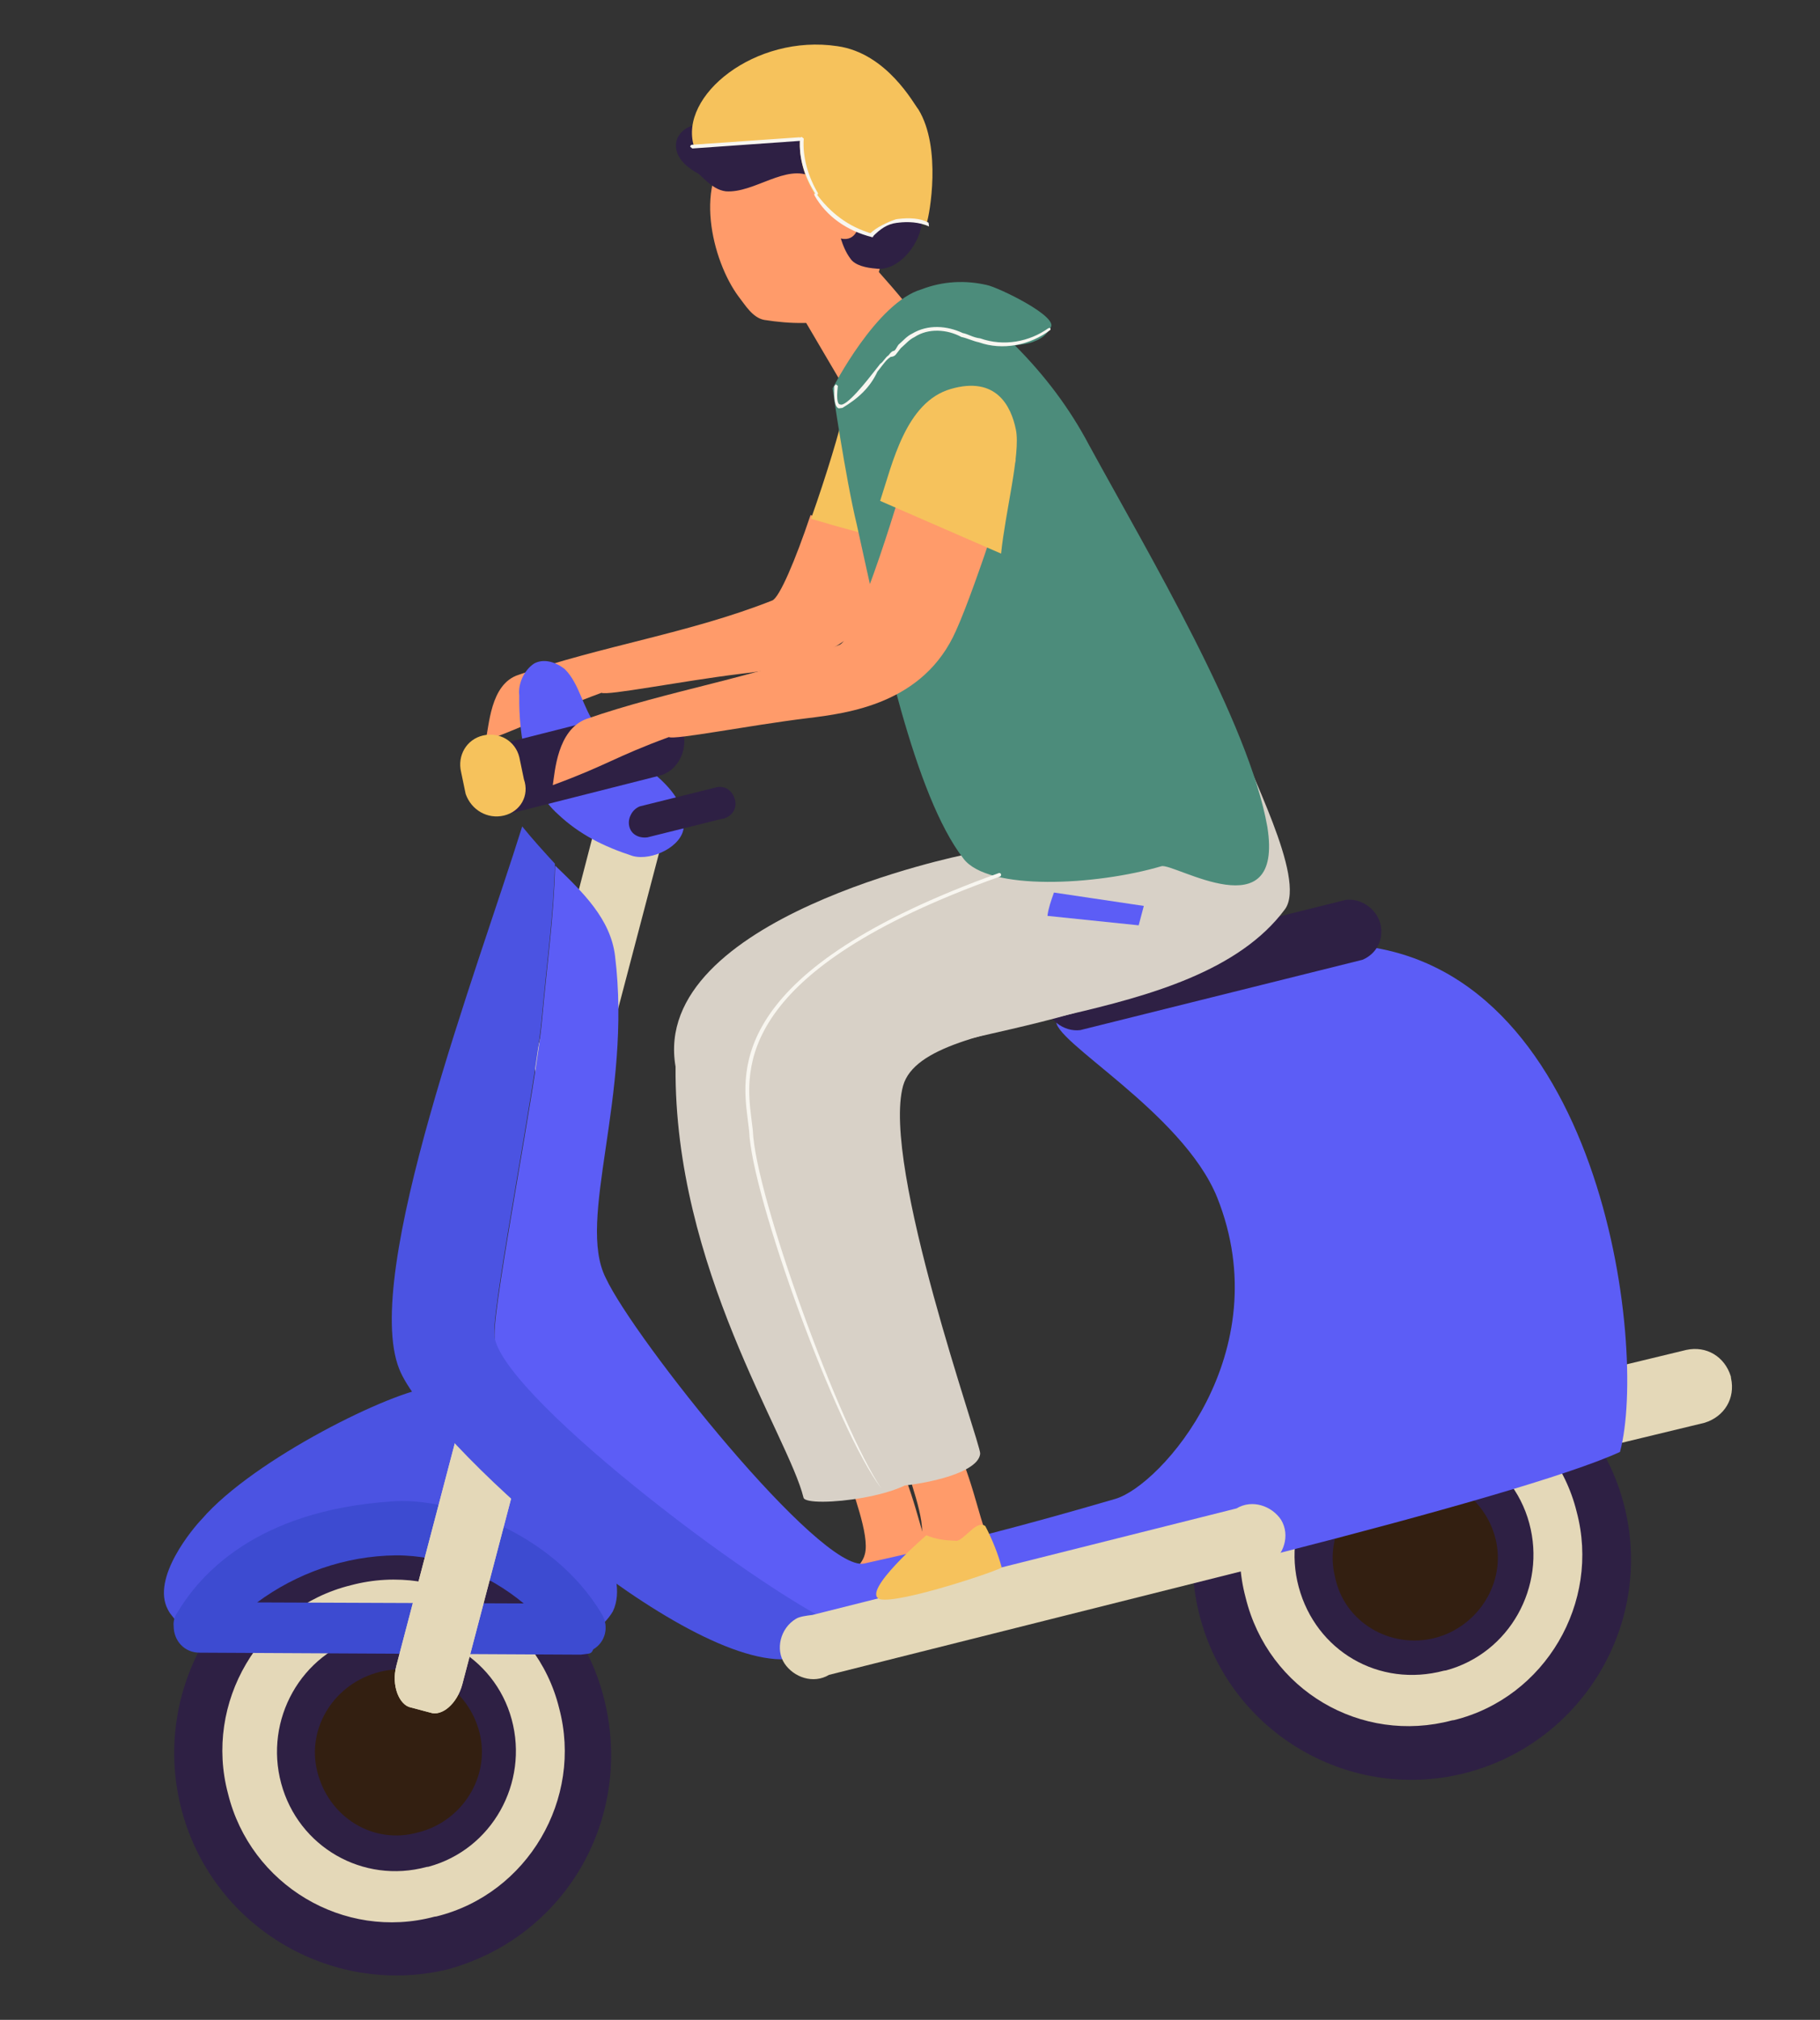
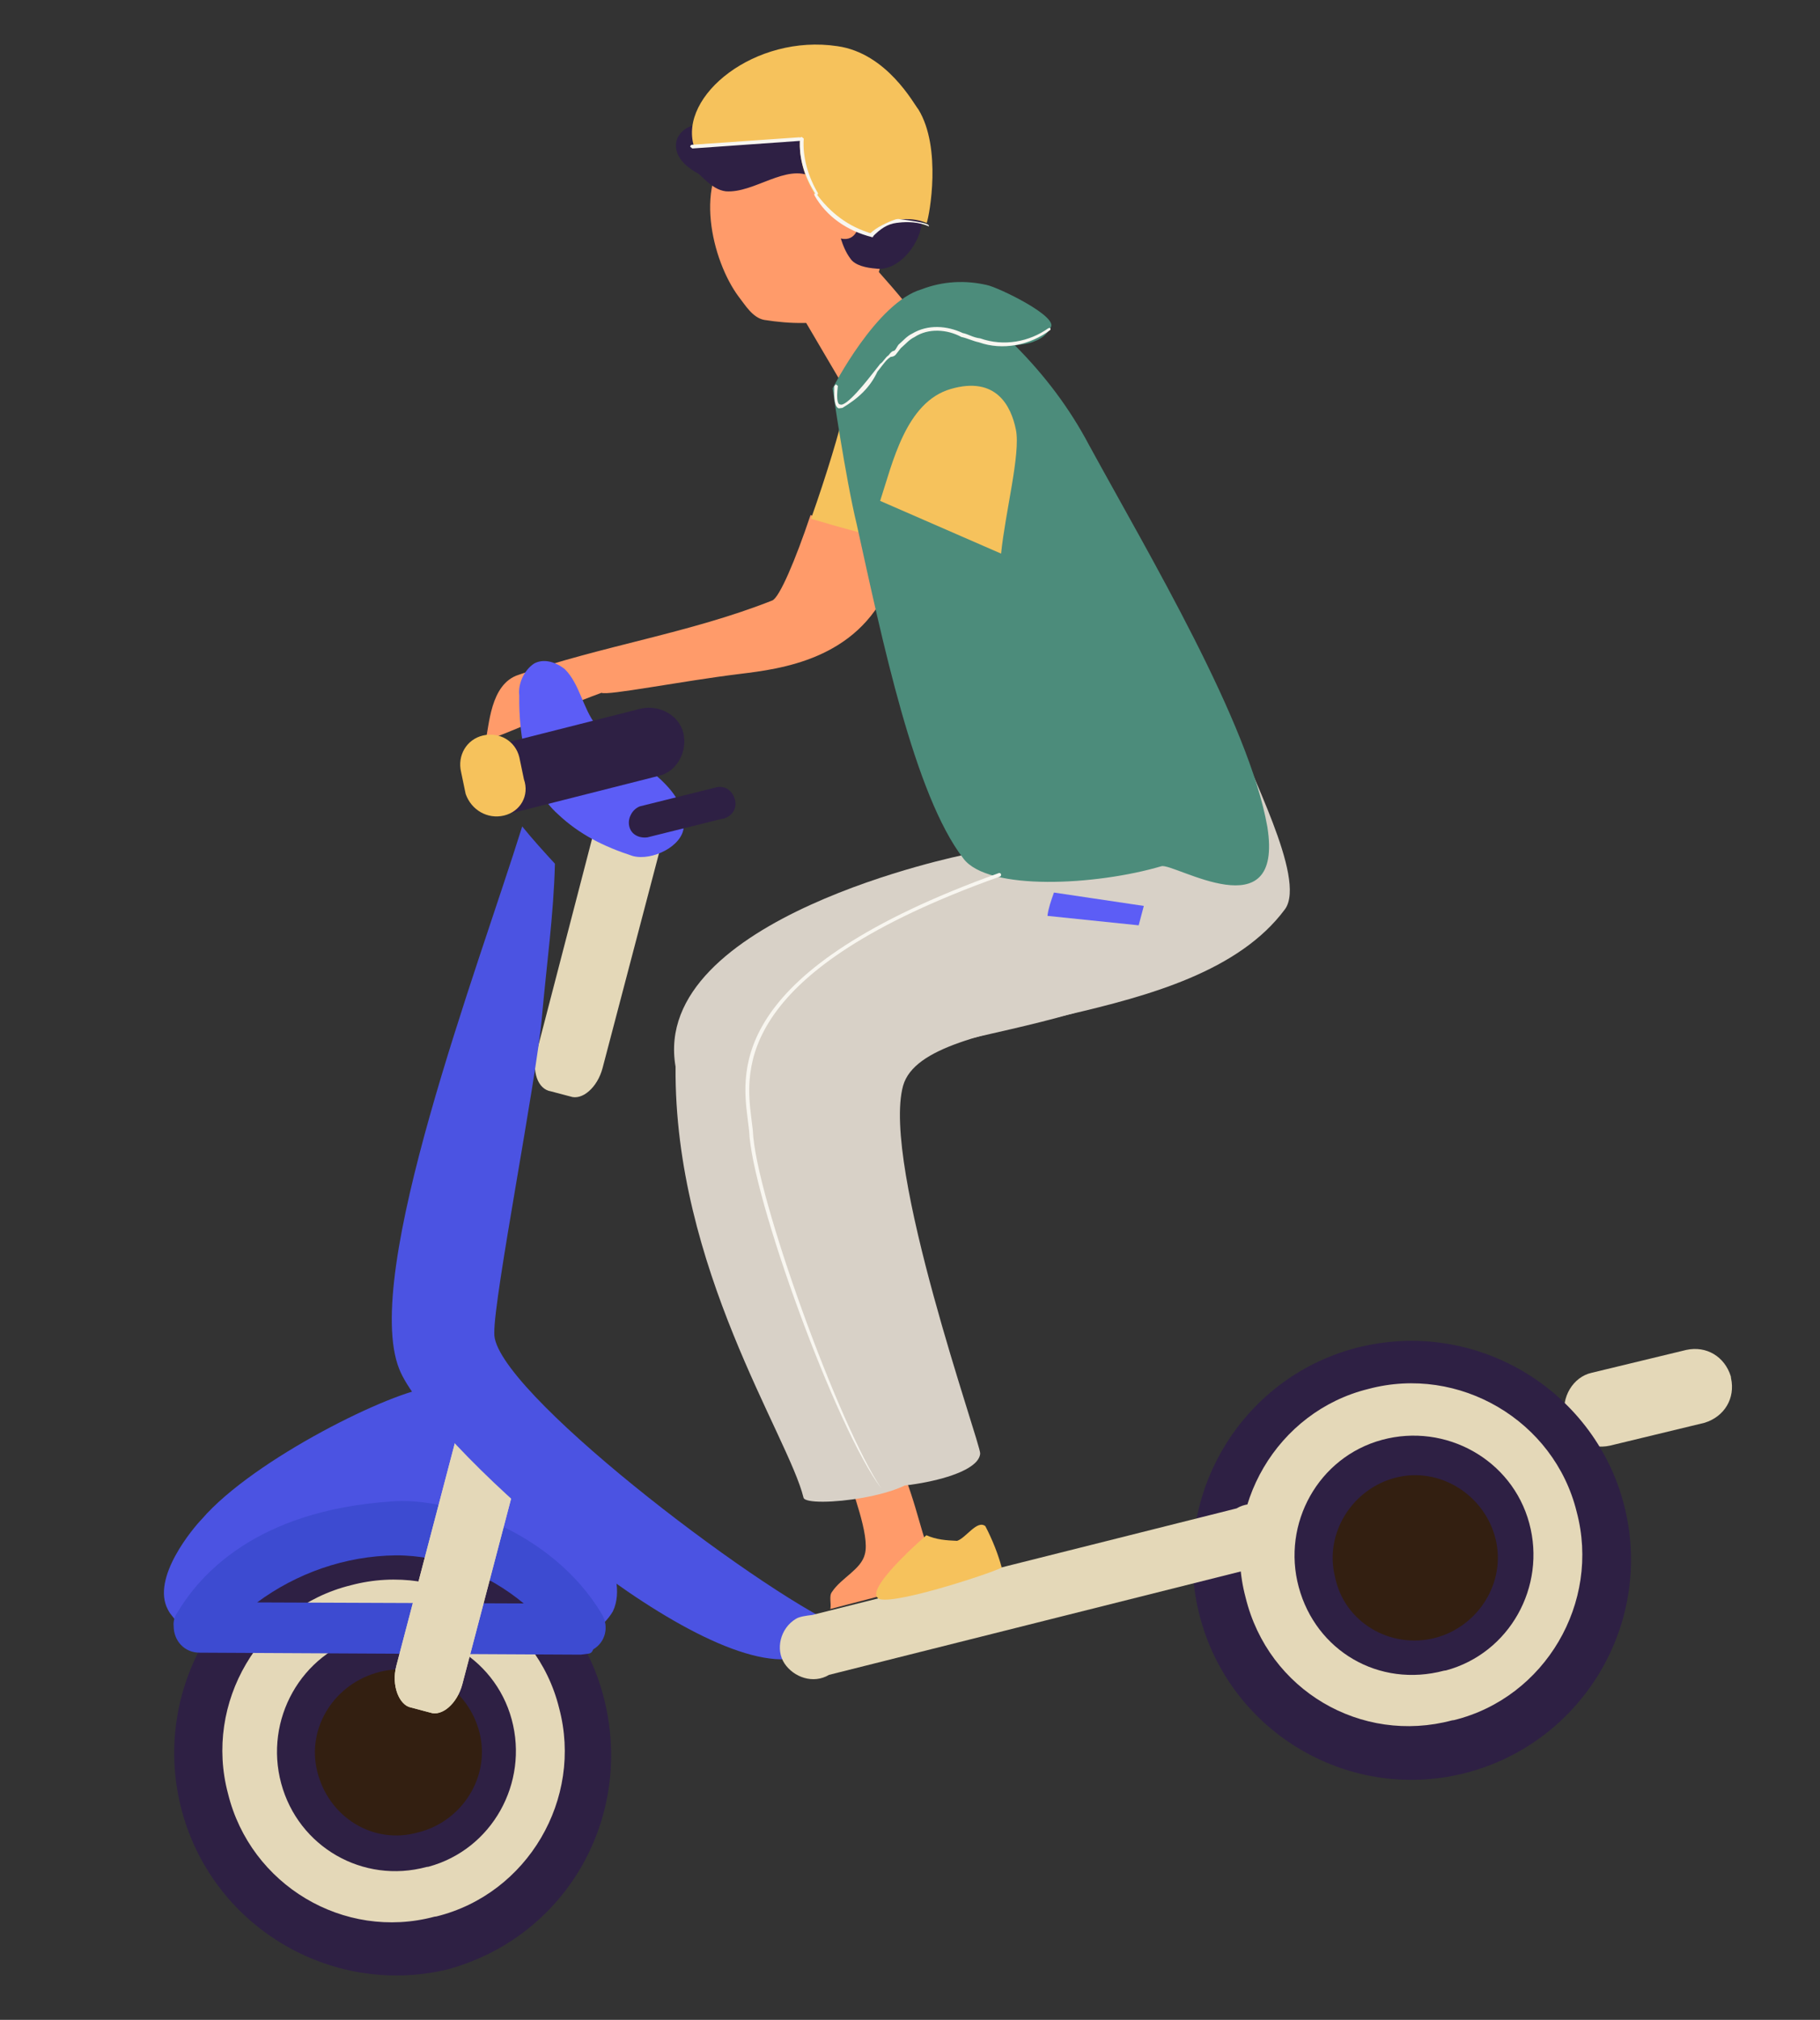
<svg xmlns="http://www.w3.org/2000/svg" id="a" x="0px" y="0px" viewBox="0 0 97.7 108.4" style="enable-background:new 0 0 97.7 108.4;" xml:space="preserve">
  <rect x="0" y="0" width="97.7" height="108.4" fill="#333333" stroke="none" />
  <style type="text/css">	.st0{fill:#FF9B6A;}	.st1{fill:#F6C25C;}	.st2{fill:#4B53E2;}	.st3{fill:#E4D8B8;}	.st4{fill:#2E2044;}	.st5{fill:#331F11;}	.st6{fill:#3D4BD1;}	.st7{fill:#5C5DF6;}	.st8{fill:#D8D1C7;}	.st9{fill:#4C8C7B;}	.st10{fill:#F8F6F0;}</style>
  <g id="b" transform="translate(0 10.517) rotate(-7)">
    <g id="c">
      <g>
        <g>
          <g>
            <g id="e">
              <path id="f" class="st0" d="M39.6,73.2c0.8,2.9,0.6,3.7,1.4,6.7l-6,0.8c0.1-0.3,0-0.7,0.2-0.9c0.6-0.7,1.7-1,2-1.8       c0.4-1-0.3-3.5-0.4-4.5C38,73,38.4,73.6,39.6,73.2" />
              <path id="g" class="st0" d="M38.5,26.6c-4.6,1.2-9.4,1.3-14,2.3c-1.6,0.3-1.9,2.6-2.2,3.3c3-0.7,3.5-1.1,6.5-1.8       c0.3,0.2,4.3-0.1,7.5-0.1c2.2,0,6.3,0,8.5-3.7c0.3-0.6,0.8-1.4,1.3-2.3c-1.7-0.6-3.3-1.3-5-2C40,24.6,38.9,26.5,38.5,26.6" />
              <path id="h" class="st1" d="M43.5,17.1c-0.2,0.7-1.3,3.2-2.4,5.4c1.6,0.7,3.3,1.4,5,2c1.4-2.6,3.2-5.8,3.2-5.8L43.5,17.1z" />
-               <path id="i" class="st0" d="M42.8,72.8c0.8,2.9,0.6,3.7,1.4,6.7l-6.1,0.8c0.1-0.3,0-0.7,0.2-0.9c0.6-0.7,1.7-1,2-1.8       c0.4-1-0.3-3.5-0.4-4.5C41.2,72.6,41.7,73.2,42.8,72.8" />
              <path id="j" class="st2" d="M-0.3,76.4c-0.7-1.8,1.9-4.2,2.4-4.6c3.2-2.9,11.1-5.6,13-5.5c2.5,0.1,2.8,3,5.6,5.7       c2,1.9,3.9,5.5,2.7,7.4c-0.3,0.4-0.8,0.8-1.3,1c-1-1.9-2.7-3.4-4.7-4.3c-6.2-2.4-14.7,3.4-17.2,1.2C0,76.9-0.2,76.7-0.3,76.4" />
              <path id="k" class="st3" d="M77.1,73.1l5.2-0.6c1.1-0.1,2,0.6,2.2,1.7l0,0v0.1c0.1,1.1-0.6,2-1.7,2.2l0,0l-5.2,0.6       c-1.1,0.1-2-0.6-2.2-1.7l0,0v-0.1C75.3,74.2,76.1,73.2,77.1,73.1L77.1,73.1" />
              <path id="l" class="st4" d="M-0.9,87c-0.8-6.5,3.8-12.5,10.3-13.3c6.5-0.7,12.4,4.1,13,10.7c0.6,6.4-3.8,12.1-10.2,13       C5.8,98.1-0.1,93.5-0.9,87" />
              <path id="m" class="st4" d="M54.6,83.2c-0.7-6.5,4-12.3,10.4-13c6.5-0.7,12.3,4,13,10.4c0.7,6.4-3.9,12.2-10.3,13       C61.2,94.4,55.3,89.7,54.6,83.2" />
              <path id="n" class="st3" d="M1.7,86.6c-0.7-5,2.9-9.7,7.9-10.3c5-0.7,9.7,2.9,10.3,7.9c0.7,5-2.9,9.7-7.9,10.3h-0.1       C6.9,95.2,2.3,91.6,1.7,86.6L1.7,86.6" />
              <path id="o" class="st3" d="M57.2,82.8c-0.7-5,2.9-9.7,7.9-10.3c5-0.7,9.7,2.9,10.3,7.9c0.7,5-2.9,9.7-7.9,10.3h-0.1       C62.4,91.4,57.8,87.9,57.2,82.8L57.2,82.8" />
              <path id="p" class="st4" d="M4.6,86.4c-0.5-3.5,1.9-6.8,5.4-7.3s6.8,1.9,7.3,5.4s-1.9,6.8-5.4,7.3h-0.1       C8.3,92.3,5.1,89.9,4.6,86.4" />
              <path id="q" class="st4" d="M60.1,82.6c-0.5-3.5,1.9-6.8,5.4-7.3c3.5-0.5,6.8,1.9,7.3,5.4s-1.9,6.8-5.4,7.3h-0.1       C63.7,88.5,60.6,86.1,60.1,82.6" />
              <path id="r" class="st5" d="M6.6,86c-0.3-2.4,1.5-4.6,4-4.9s4.6,1.5,4.9,3.9s-1.5,4.6-3.9,4.9C9.1,90.3,6.9,88.5,6.6,86       L6.6,86" />
              <path id="s" class="st5" d="M62.1,82.3c-0.3-2.4,1.5-4.6,3.9-4.9c2.4-0.3,4.6,1.5,4.9,3.9s-1.5,4.6-3.9,4.9       C64.6,86.5,62.3,84.8,62.1,82.3" />
              <path id="t" class="st6" d="M21.7,81.5c-0.1,0-0.2,0-0.3,0L1.1,78.9c-0.8-0.1-1.3-0.8-1.2-1.6c0-0.2,0.1-0.5,0.3-0.7       c1.4-1.8,4.8-4.9,12.1-4.5c3,0.1,8.4,2.6,10.5,7.4c0.3,0.7,0,1.5-0.7,1.8C22,81.5,21.9,81.5,21.7,81.5 M4.5,76.6l14.2,1.8       c-1.7-1.8-4-3.1-6.5-3.4C9.5,74.7,6.8,75.3,4.5,76.6" />
              <path id="u" class="st3" d="M11.5,80.9l4.9-12.3c0.4-1,1.3-1.6,1.9-1.3l1,0.4C20,68,20.2,69,19.8,70l-4.9,12.3       c-0.4,1-1.3,1.6-1.9,1.3l-1-0.4C11.4,83,11.1,81.9,11.5,80.9" />
              <path id="v" class="st3" d="M11.5,80.9l4.9-12.3c0.4-1,1.3-1.6,1.9-1.3l1,0.4C20,68,20.2,69,19.8,70l-4.9,12.3       c-0.4,1-1.3,1.6-1.9,1.3l-1-0.4C11.4,83,11.1,81.9,11.5,80.9" />
              <path id="w" class="st3" d="M23,49.1l4.9-12.4c0.4-1,1.3-1.6,1.9-1.3l1,0.4c0.7,0.3,0.9,1.3,0.5,2.3l-4.9,12.3       c-0.4,1-1.3,1.6-1.9,1.3l-1-0.4C22.8,51.1,22.6,50.1,23,49.1" />
-               <path id="x" class="st7" d="M66.9,48.7c-2.4-0.4-15.1,0.2-16,2.1c-0.5,1,6.1,5.7,7.4,10.5c2.3,8.7-4.9,15-7.4,15.4       c-4.9,0.8-8.6,1.3-13.8,1.8C34.7,78.7,26.3,65,25.2,61.6c-1.2-3.3,2.6-9.5,2.6-17.1c0-2-1.3-3.6-2.6-5.2       c-0.4,2.7-1.1,5.3-1.7,8.1c-0.7,3.3-4.4,14.6-4.6,16.5c-0.4,2.9,2.3,4.7,3.6,7c0.3,0.7,0.7,1.3,1.2,1.8       c3.7,3.4,7.6,6.5,11.6,9.3c0.5,0.4,1.1,0.7,1.6,1.1c10.8-0.9,35.6-3.8,41.2-5.6C80.3,72.1,80.3,51.1,66.9,48.7" />
              <path id="y" class="st2" d="M18.9,63.8c0.2-1.9,3.9-13.2,4.6-16.5c0.6-2.8,1.3-5.4,1.7-8.1c-0.5-0.7-1-1.4-1.5-2.2       c-3.3,7.3-11.5,22.8-10.1,28.1c1,3.9,13.2,18,19,18c0.8,0,2.4-0.1,4.4-0.3c-0.5-0.3-1.1-0.7-1.6-1.1       C31.1,79.1,18.4,66.7,18.9,63.8" />
              <path id="a_x60_" class="st7" d="M24.4,30c-0.3,2.2-0.2,4.9,1.3,6.6c1,1.2,2.2,2,3.7,2.7c1,0.4,2.7-0.2,2.9-1.2       c0.5-2.4-2.7-4-4-6c-0.6-1-0.6-2.3-1.3-3.2c-0.5-0.5-1.1-0.7-1.6-0.5C24.8,28.7,24.4,29.4,24.4,30" />
              <path id="aa" class="st4" d="M22.9,32.5l7.9-1c1-0.1,2,0.6,2.1,1.6c0.1,1-0.6,2-1.6,2.1l-7.9,1c-1,0.1-2-0.6-2.1-1.6       C21.2,33.6,21.8,32.7,22.9,32.5" />
              <path id="ab" class="st4" d="M30.1,36.7l4.1-0.5c0.5-0.1,0.9,0.2,1,0.7c0.1,0.5-0.2,0.9-0.7,1h-0.1l-4.1,0.5       c-0.5,0-0.9-0.3-0.9-0.8C29.4,37.2,29.7,36.8,30.1,36.7" />
              <path id="ac" class="st3" d="M34,80.9L57.3,78c0.9-0.4,1.9,0.1,2.3,0.9c0.4,0.9-0.1,1.9-0.9,2.3c-0.3,0.1-0.6,0.2-0.9,0.1       l-23.3,2.9c-0.9,0.4-1.9-0.1-2.3-0.9c-0.4-0.8,0-1.9,0.9-2.3C33.3,80.9,33.7,80.9,34,80.9" />
-               <path id="ad" class="st4" d="M51.6,48.2l15.5-1.9c0.9,0,1.7,0.8,1.7,1.7c0,0.8-0.5,1.4-1.2,1.6l-15.5,1.9       c-0.9,0-1.7-0.8-1.7-1.7C50.3,49,50.8,48.4,51.6,48.2" />
              <path id="ae" class="st1" d="M37.7,80.5c-1-0.5,2.9-3.1,2.9-3.1c0.5,0.3,1,0.4,1.6,0.5c0.5-0.1,1.2-1,1.6-0.6       c0.3,0.8,0.5,1.6,0.6,2.3C44.5,79.7,38.7,80.9,37.7,80.5" />
              <path id="af" class="st0" d="M43.8,15.9c1.5-0.7,3.5-1.1,4.6-2.1c0.5-0.5-2.1-4-2.9-5.2c-1.5,0.3-2.9,1-4,2       C41.5,10.6,42.8,13.6,43.8,15.9" />
              <path id="ag" class="st8" d="M52.9,38.2c0,0.4-5.8,3.2-5.8,3.2s-17.2,1.3-16.8,9.4c-1.4,10.7,3.6,20.4,4,23.8       c0.1,0.6,6.2,0.7,6.5-0.8c0.1-0.5-3.4-16.1-1.7-20.1c1.7-4,15.9-0.9,21.5-6.9c1.4-1.5,0.8-7.4,0.7-8.9       C58.5,38.2,55.7,38.3,52.9,38.2" />
              <path id="ah" class="st8" d="M56.1,37.8C56,38.2,50.3,41,50.3,41s-17.2,1.3-16.8,9.4c-1.4,10.7,3.6,20.4,4,23.8       c0.1,0.6,6.2,0.7,6.5-0.8c0.1-0.5-3.4-16-1.7-20.1c1.7-4,15.8-0.9,21.5-6.9c1.4-1.5-1.2-7.9-1.3-9.4       C56.7,37.5,55.9,37.9,56.1,37.8" />
              <path id="ai" class="st9" d="M43.1,15.7c0,0,0.1,4.8,0.4,7.4c0.6,6.3,1.3,14.8,3.5,18.5c1.1,1.9,6.9,2.3,10.5,1.7       c0.7-0.1,6.1,4.3,5.9-1.4c-0.3-5.7-4.5-15.2-7-21.5c-0.8-2.1-1.9-4-3.3-5.8c0.4,0,0.8,0,1.1-0.1c0.4-0.1,0.7-0.3,0.9-0.6       c0.6-0.5-2.5-2.5-3.1-2.7c-1.1-0.4-2.3-0.5-3.5-0.2C46,11.4,43.1,15.7,43.1,15.7" />
              <path id="aj" class="st7" d="M51.1,45.2c0.1-0.4,0.3-0.8,0.5-1.2l4.7,1.3l-0.4,1L51.1,45.2" />
              <path id="ak" class="st0" d="M41.7,1.2c-0.8,0.2-1.5,0.5-2.2,0.9c-2.5,1.6-2,6-0.8,8.1c0.3,0.5,0.6,1.2,1.2,1.4       c1.4,0.4,2.8,0.6,4.2,0.4c0.5-0.1,1-0.4,1.3-0.8c0.6-0.6,1-1.4,1.2-2.2c0.7-2.8-0.4-5.8-2.6-7.6C43.3,1.1,42.5,1,41.7,1.2" />
              <path id="al" class="st4" d="M36.9,2.9c0.6,0.5,1,1.4,1.8,1.6c1.5,0.3,3.4-1.1,4.7-0.2c1.3,0.9,0.7,3.2,1.5,4.6       c0.2,0.4,0.8,0.6,1.3,0.7c1.1,0.3,2.4-0.9,2.7-2c0.3-1.2,0.3-2.5,0-3.8c-0.5-2-1.9-3.7-3.7-4.6c-1.3-0.5-3.3,0.2-4.5,0.7       C39.2,0.6,37.9,1.6,36.9,2.9" />
              <path id="am" class="st0" d="M43.4,6.4c0.1-0.3,0.3-0.5,0.5-0.7c0.2-0.1,0.3-0.3,0.5-0.3c1.8-0.6,1.6,3.4-0.2,2.2       c-0.2-0.1-0.4-0.3-0.6-0.4L43.4,6.4L43.4,6.4z" />
              <path id="an" class="st10" d="M43.5,16.8c-0.1,0-0.2,0-0.2,0c-0.2-0.1-0.2-0.5-0.1-1.2l0.1-0.1l0.1,0.1c-0.2,0.8-0.1,1,0,1       c0.3,0.2,1.6-1.1,2.1-1.6c0.1-0.1,0.2-0.2,0.3-0.3l0,0c0.2-0.1,0.3-0.3,0.5-0.4c0.1-0.1,0.2-0.2,0.3-0.2s0.2-0.2,0.3-0.3       c0.3-0.2,0.5-0.4,0.8-0.5c0.9-0.4,1.9-0.2,2.7,0.3c0.3,0.1,0.5,0.3,0.9,0.4c1.2,0.6,2.6,0.5,3.7-0.1h0.1V14l0,0       c-1.2,0.7-2.7,0.8-3.9,0.2c-0.3-0.1-0.6-0.3-0.9-0.4c-0.7-0.5-1.7-0.7-2.5-0.3c-0.3,0.1-0.5,0.3-0.8,0.5       c-0.1,0.1-0.2,0.2-0.3,0.3s-0.2,0.1-0.3,0.1c-0.2,0.1-0.3,0.2-0.5,0.4l0,0c-0.1,0.1-0.2,0.2-0.3,0.3       C45.1,15.9,44.4,16.4,43.5,16.8" />
-               <path id="ao" class="st0" d="M46.8,19.8c-0.5,1.4-4,9.3-5,9.6c-4.6,1.2-9.4,1.3-14,2.3c-1.6,0.4-2,2.6-2.2,3.3       c3-0.7,3.5-1.1,6.5-1.8c0.3,0.2,4.3-0.1,7.5-0.1c2.2,0,6.3,0,8.5-3.7c1.4-2.3,4.3-8.7,4.3-8.7L46.8,19.8z" />
              <path id="ap" class="st1" d="M44.9,22c0.9-1.9,2-5.1,4.5-5.5c2.5-0.4,3.1,1.3,3.2,2.6s-1.1,4.3-1.6,6.5L44.9,22" />
            </g>
          </g>
        </g>
      </g>
    </g>
    <g id="au">
      <g>
        <g>
          <g>
            <g id="aw">
              <path id="ax" class="st4" d="M38.8,4.1c-1.2-0.4-2.8-1.4-2.4-2.6c0.2-0.5,0.8-0.8,1.3-0.7c0.2,0.1,0.4,0.1,0.6,0.3       c0.1,0,0.1,0.1,0.2,0.1c0,0,0,0.1,0,0c0-0.2-0.2-0.4-0.1-0.6C38.5,0.3,38.9,0,39.2,0s0.4,0.1,0.7,0.2l0,0V0.1       c0-0.1,0-0.2,0-0.2c0.1-0.3,0.2-0.5,0.5-0.5c0.3,0,0.6,0,0.8,0.1c0.8,0.2,1.3,1,1.3,1.8c0,0.5-0.6,1-1,1.4s-0.9,0.8-1.4,1.2       L38.8,4.1L38.8,4.1z" />
              <path id="ay" class="st1" d="M37.3,1.9L43,2.2c-0.2,1,0,2.1,0.4,3C44,6.3,45,7.3,46.2,7.7c0.9-0.7,2.1-0.7,3-0.2       c0.2-0.4,1.3-3.9,0.3-6.1c-0.2-0.3-1.3-3.2-3.9-3.9C41.3-3.7,36.8-0.9,37.3,1.9" />
-               <path id="b_x60_" class="st10" d="M49.3,7.7C49.3,7.7,49.2,7.7,49.3,7.7c-0.5-0.3-1.1-0.4-1.6-0.4c0,0-0.1,0-0.1-0.1l0,0       c0-0.1,0-0.1,0.1-0.1c0.6,0,1.2,0.1,1.6,0.4C49.3,7.5,49.3,7.6,49.3,7.7L49.3,7.7" />
+               <path id="b_x60_" class="st10" d="M49.3,7.7C49.3,7.7,49.2,7.7,49.3,7.7c-0.5-0.3-1.1-0.4-1.6-0.4c0,0-0.1,0-0.1-0.1l0,0       c0-0.1,0-0.1,0.1-0.1C49.3,7.5,49.3,7.6,49.3,7.7L49.3,7.7" />
              <path id="ba" class="st10" d="M46.2,7.9C46.2,7.9,46.1,7.8,46.2,7.9c-0.1-0.1-0.1-0.1-0.1-0.2c0.4-0.3,1-0.5,1.5-0.6       c0,0,0.1,0,0.1,0.1l0,0c0,0.1,0,0.1-0.1,0.1l0,0C47.1,7.3,46.7,7.5,46.2,7.9C46.2,7.8,46.2,7.9,46.2,7.9" />
              <path id="bb" class="st10" d="M46.2,7.9L46.2,7.9c-1.3-0.5-2.3-1.4-2.8-2.6c0-0.1,0-0.1,0-0.1h0.1c0.6,1.1,1.5,2,2.7,2.5       C46.3,7.7,46.3,7.8,46.2,7.9C46.3,7.8,46.3,7.9,46.2,7.9" />
              <path id="bc" class="st10" d="M43.5,5.3C43.5,5.3,43.4,5.3,43.5,5.3c-0.5-1-0.7-2.1-0.5-3.1c0-0.1,0.1-0.1,0.1-0.1l0.1,0.1       c-0.2,1,0,2.1,0.4,3C43.6,5.3,43.5,5.3,43.5,5.3L43.5,5.3" />
              <path id="bd" class="st10" d="M43,2.3L37.2,2l-0.1-0.1c0,0,0-0.1,0.1-0.1l5.7,0.3C43.1,2.1,43.1,2.2,43,2.3       C43.1,2.3,43.1,2.3,43,2.3" />
              <path id="be" class="st1" d="M22.8,36.3c-0.9,0.1-1.7-0.5-1.9-1.4l-0.1-1.2c-0.1-0.9,0.5-1.7,1.4-1.8c0.9-0.1,1.7,0.5,1.8,1.4       l0.1,1.2C24.3,35.4,23.7,36.2,22.8,36.3" />
              <path id="bf" class="st10" d="M38.5,74.6L38.5,74.6c-2-3.4-5-16.4-4.7-19.9c0-0.2,0-0.4,0-0.7c0-2.6,0-8,15-11.4       c0,0,0.1,0,0.1,0.1l0,0c0,0,0,0.1-0.1,0.1C34.1,46.1,34,51.4,34,54c0,0.3,0,0.5,0,0.7C33.7,58.2,36.7,71.1,38.5,74.6       C38.6,74.5,38.6,74.5,38.5,74.6C38.6,74.6,38.5,74.6,38.5,74.6" />
            </g>
          </g>
        </g>
      </g>
    </g>
  </g>
</svg>